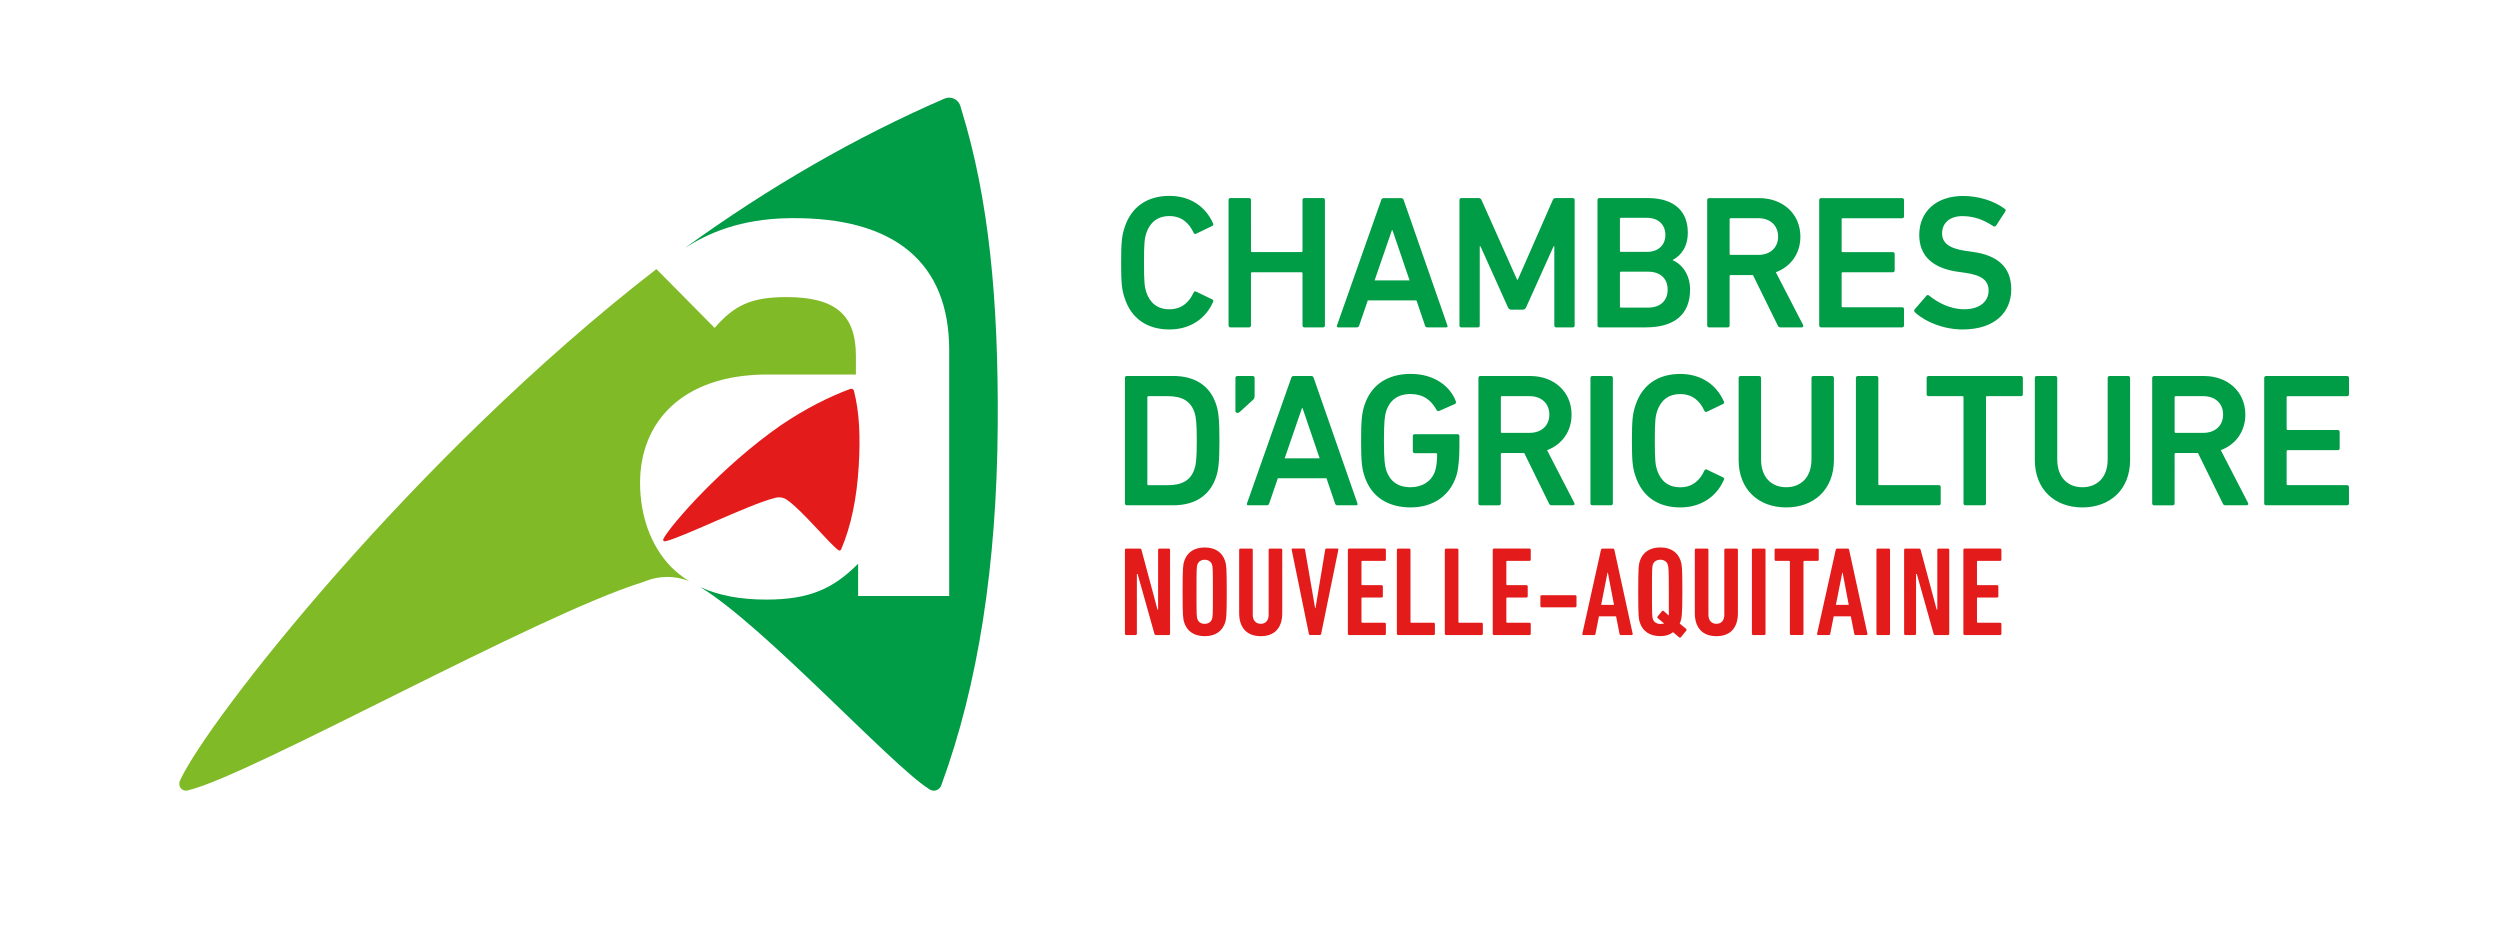
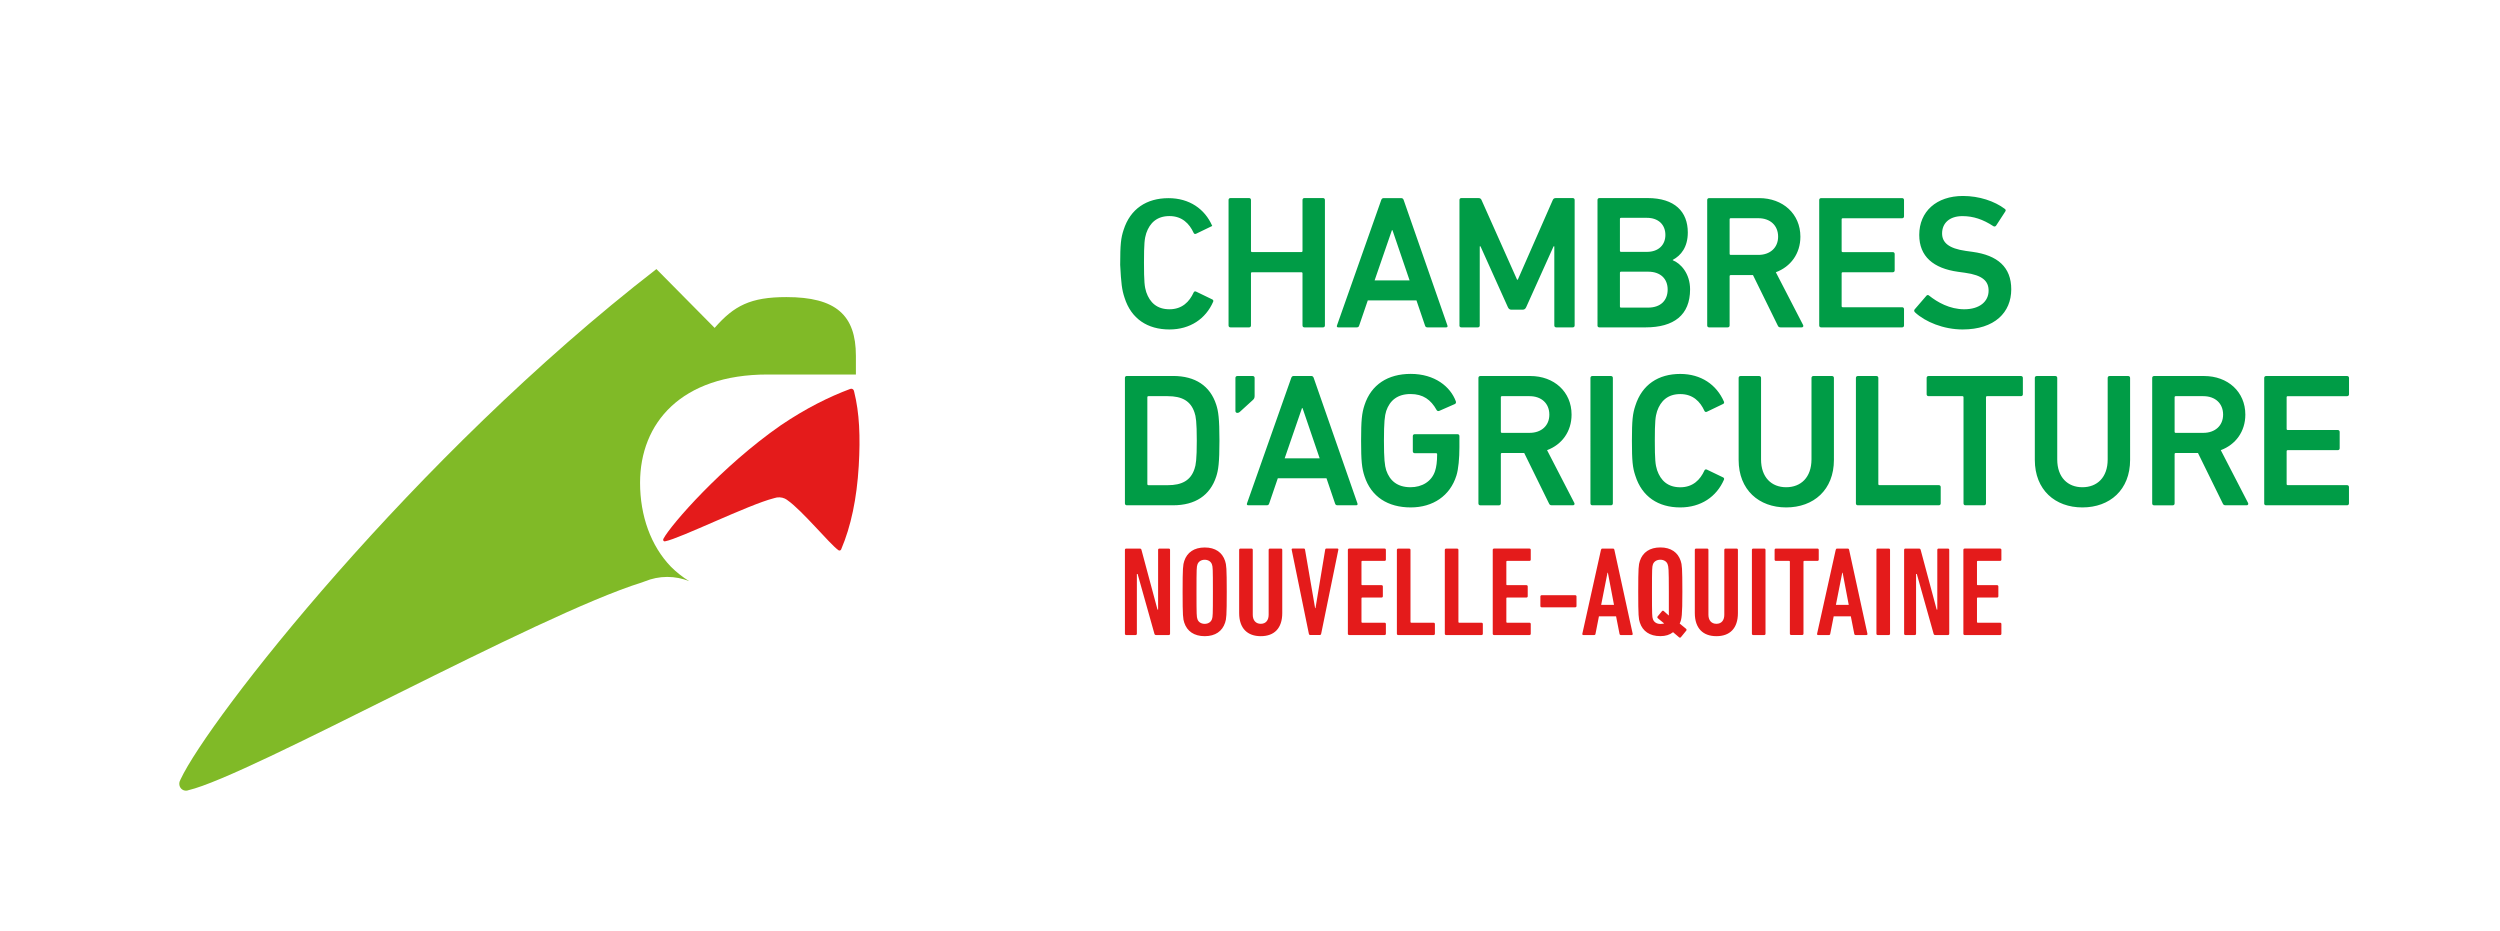
<svg xmlns="http://www.w3.org/2000/svg" version="1.1" id="Calque_1" x="0px" y="0px" viewBox="0 0 527.37 196.37" style="enable-background:new 0 0 527.37 196.37;" xml:space="preserve">
  <style type="text/css">
	.st0{fill:none;}
	.st1{fill:#009C46;}
	.st2{fill:#E41B1B;}
	.st3{fill:#80BA27;}
</style>
-   <rect x="-2.63" y="-14.56" class="st0" width="535.45" height="210.1" />
-   <path class="st1" d="M195.89,166.39c0,0,0.16,0.11,0.27,0.17c0.25,0.14,0.53,0.23,0.84,0.23c0.64,0,1.19-0.37,1.47-0.9  c0.07-0.14,0.11-0.27,0.16-0.43c7.66-20.89,11.64-46.13,11.84-75.71c0.18-26.4-1.87-47.76-7.6-66.43c-0.02-0.06-0.16-0.52-0.29-0.98  c-0.32-1.01-1.26-1.74-2.38-1.74c-0.35,0-0.84,0.14-1.03,0.23c-18.7,8.12-36.9,18.6-54.7,31.49c4.78-3.07,11.62-6.18,22.18-6.3  c22.08-0.27,33.58,9.38,33.58,27.83v51.88h-19.21v-6.81c-5.29,5.29-10.29,7.56-19.36,7.56c-5.49,0-10.07-0.86-13.87-2.62  c0.05,0.04,0.09,0.08,0.14,0.11C161.38,132.26,187.84,161.22,195.89,166.39" />
  <path class="st2" d="M165.55,105.17c0.26,0.12,0.48,0.28,0.58,0.36c3.04,2.1,8.87,9.19,10.69,10.5c0,0,0.04,0.03,0.06,0.04  c0.06,0.04,0.12,0.06,0.19,0.06c0.15,0.01,0.28-0.07,0.35-0.19c0.02-0.03,0.03-0.06,0.04-0.1c2.04-4.79,3.28-10.64,3.69-17.55  c0.36-6.17,0.15-11.18-0.96-15.62c0-0.01-0.03-0.12-0.06-0.23c-0.06-0.24-0.27-0.42-0.53-0.44c-0.08,0-0.2,0.02-0.24,0.04  c-4.47,1.67-9.32,4.07-14.62,7.65c-12.48,8.66-23.25,21.05-24.78,23.94c-0.04,0.06-0.06,0.13-0.07,0.21  c-0.01,0.19,0.12,0.35,0.31,0.36c0.04,0,0.08,0,0.12-0.02c3.07-0.56,17.6-7.73,22.89-9.07l0.14-0.04h0  c0.35-0.12,0.73-0.18,1.12-0.16C164.86,104.93,165.22,105.02,165.55,105.17" />
  <path class="st3" d="M135.42,122.86l0.59-0.22h0.01c1.46-0.6,3.06-0.94,4.74-0.94c1.63,0,3.18,0.32,4.61,0.89  c-1.4-0.87-2.68-1.88-3.85-3.05c-4.23-4.39-6.5-10.74-6.5-17.7c0-12.56,8.62-22.84,26.93-22.84h18.6v-3.93  c0-8.62-4.23-12.4-14.67-12.4c-7.56,0-11.04,1.81-15.13,6.5l-12.28-12.41C87.14,96.51,43.96,151.8,38.07,164.45  c-0.14,0.25-0.25,0.56-0.25,0.89c0,0.8,0.61,1.45,1.41,1.45c0.18,0,0.36-0.03,0.52-0.1C52.73,163.63,113.16,129.78,135.42,122.86" />
  <path class="st1" d="M477.62,106.19c0,0.24,0.16,0.4,0.4,0.4h17.09c0.24,0,0.4-0.16,0.4-0.4v-3.45c0-0.24-0.16-0.4-0.4-0.4H482.6  c-0.16,0-0.24-0.08-0.24-0.24v-6.9c0-0.16,0.08-0.24,0.24-0.24h10.55c0.24,0,0.4-0.16,0.4-0.4v-3.45c0-0.24-0.16-0.4-0.4-0.4H482.6  c-0.16,0-0.24-0.08-0.24-0.24v-6.66c0-0.16,0.08-0.24,0.24-0.24h12.52c0.24,0,0.4-0.16,0.4-0.4v-3.45c0-0.24-0.16-0.4-0.4-0.4  h-17.09c-0.24,0-0.4,0.16-0.4,0.4V106.19z M464.79,91.31h-5.82c-0.16,0-0.24-0.08-0.24-0.24v-7.26c0-0.16,0.08-0.24,0.24-0.24h5.82  c2.49,0,4.17,1.52,4.17,3.89C468.96,89.79,467.27,91.31,464.79,91.31 M473.93,106.59c0.28,0,0.44-0.24,0.28-0.52l-5.74-11.11  c3.13-1.16,5.18-3.93,5.18-7.5c0-4.81-3.69-8.14-8.71-8.14H454.4c-0.24,0-0.4,0.16-0.4,0.4v26.48c0,0.24,0.16,0.4,0.4,0.4h3.93  c0.24,0,0.4-0.16,0.4-0.4V95.8c0-0.16,0.08-0.24,0.24-0.24h4.69l5.22,10.63c0.12,0.28,0.28,0.4,0.6,0.4H473.93z M439.27,102.78  c-3.09,0-5.3-2.09-5.3-5.86V79.72c0-0.24-0.16-0.4-0.4-0.4h-3.93c-0.24,0-0.4,0.16-0.4,0.4v17.29c0,6.34,4.29,10.03,10.03,10.03  c5.78,0,10.07-3.69,10.07-10.03V79.72c0-0.24-0.16-0.4-0.4-0.4h-3.93c-0.24,0-0.4,0.16-0.4,0.4v17.21  C444.61,100.7,442.4,102.78,439.27,102.78 M418.54,106.59c0.24,0,0.4-0.16,0.4-0.4V83.81c0-0.16,0.08-0.24,0.24-0.24h7.14  c0.24,0,0.4-0.16,0.4-0.4v-3.45c0-0.24-0.16-0.4-0.4-0.4h-19.5c-0.24,0-0.4,0.16-0.4,0.4v3.45c0,0.24,0.16,0.4,0.4,0.4h7.14  c0.16,0,0.24,0.08,0.24,0.24v22.38c0,0.24,0.16,0.4,0.4,0.4H418.54z M391.5,106.19c0,0.24,0.16,0.4,0.4,0.4h17.09  c0.24,0,0.4-0.16,0.4-0.4v-3.45c0-0.24-0.16-0.4-0.4-0.4h-12.52c-0.16,0-0.24-0.08-0.24-0.24V79.72c0-0.24-0.16-0.4-0.4-0.4h-3.93  c-0.24,0-0.4,0.16-0.4,0.4V106.19z M376.78,102.78c-3.09,0-5.29-2.09-5.29-5.86V79.72c0-0.24-0.16-0.4-0.4-0.4h-3.93  c-0.24,0-0.4,0.16-0.4,0.4v17.29c0,6.34,4.29,10.03,10.03,10.03c5.78,0,10.07-3.69,10.07-10.03V79.72c0-0.24-0.16-0.4-0.4-0.4h-3.93  c-0.24,0-0.4,0.16-0.4,0.4v17.21C382.11,100.7,379.91,102.78,376.78,102.78 M344.97,100.34c1.4,4.45,4.85,6.7,9.47,6.7  c4.37,0,7.66-2.25,9.23-5.86c0.08-0.2,0-0.4-0.2-0.48l-3.41-1.64c-0.24-0.12-0.44,0-0.52,0.2c-0.88,1.93-2.41,3.53-5.09,3.53  c-2.61,0-4.13-1.4-4.89-3.61c-0.36-1.12-0.48-2.21-0.48-6.22s0.12-5.09,0.48-6.22c0.76-2.21,2.29-3.61,4.89-3.61  c2.69,0,4.21,1.6,5.09,3.53c0.08,0.2,0.28,0.32,0.52,0.2l3.41-1.64c0.2-0.08,0.28-0.28,0.2-0.48c-1.57-3.61-4.85-5.86-9.23-5.86  c-4.61,0-8.06,2.25-9.47,6.7c-0.56,1.68-0.72,3.05-0.72,7.38S344.4,98.65,344.97,100.34 M335.5,106.19c0,0.24,0.16,0.4,0.4,0.4h3.93  c0.24,0,0.4-0.16,0.4-0.4V79.72c0-0.24-0.16-0.4-0.4-0.4h-3.93c-0.24,0-0.4,0.16-0.4,0.4V106.19z M322.66,91.31h-5.82  c-0.16,0-0.24-0.08-0.24-0.24v-7.26c0-0.16,0.08-0.24,0.24-0.24h5.82c2.49,0,4.17,1.52,4.17,3.89  C326.84,89.79,325.15,91.31,322.66,91.31 M331.81,106.59c0.28,0,0.44-0.24,0.28-0.52l-5.74-11.11c3.13-1.16,5.17-3.93,5.17-7.5  c0-4.81-3.69-8.14-8.7-8.14h-10.55c-0.24,0-0.4,0.16-0.4,0.4v26.48c0,0.24,0.16,0.4,0.4,0.4h3.93c0.24,0,0.4-0.16,0.4-0.4V95.8  c0-0.16,0.08-0.24,0.24-0.24h4.69l5.22,10.63c0.12,0.28,0.28,0.4,0.6,0.4H331.81z M287.84,100.46c1.4,4.33,4.93,6.58,9.75,6.58  c4.69,0,8.3-2.45,9.63-6.7c0.44-1.36,0.64-3.73,0.64-5.98v-2.37c0-0.24-0.16-0.4-0.4-0.4h-9.03c-0.24,0-0.4,0.16-0.4,0.4v3.21  c0,0.24,0.16,0.4,0.4,0.4h4.49c0.16,0,0.24,0.08,0.24,0.24c0,1.56-0.16,2.69-0.44,3.53c-0.72,2.21-2.77,3.41-5.17,3.41  c-2.77,0-4.37-1.36-5.13-3.57c-0.32-1-0.48-2.41-0.48-6.26c0-3.89,0.16-5.25,0.48-6.26c0.76-2.21,2.37-3.57,5.13-3.57  c2.65,0,4.29,1.2,5.5,3.37c0.08,0.16,0.28,0.28,0.52,0.2l3.37-1.48c0.2-0.12,0.24-0.36,0.16-0.56c-1.12-3.05-4.41-5.78-9.51-5.78  c-4.81,0-8.34,2.25-9.75,6.58c-0.56,1.69-0.72,3.21-0.72,7.5S287.28,98.77,287.84,100.46 M271,96.68l3.65-10.59h0.12l3.61,10.59H271  z M263.05,106.19c-0.08,0.24,0,0.4,0.28,0.4h3.89c0.28,0,0.44-0.12,0.52-0.4l1.81-5.3h10.27l1.8,5.3c0.08,0.28,0.24,0.4,0.52,0.4  h3.93c0.28,0,0.36-0.16,0.28-0.4l-9.23-26.48c-0.08-0.24-0.24-0.4-0.52-0.4h-3.69c-0.28,0-0.44,0.16-0.52,0.4L263.05,106.19z   M261.01,87.1c0.2,0,0.4-0.08,0.6-0.28l2.73-2.49c0.24-0.24,0.32-0.44,0.32-0.84v-3.77c0-0.24-0.16-0.4-0.4-0.4h-3.25  c-0.24,0-0.4,0.16-0.4,0.4v6.98C260.61,86.94,260.77,87.1,261.01,87.1 M242.03,102.1V83.81c0-0.16,0.08-0.24,0.24-0.24h4.05  c3.01,0,4.85,1,5.66,3.45c0.28,0.76,0.48,1.96,0.48,5.94c0,3.93-0.2,5.18-0.48,5.94c-0.8,2.45-2.65,3.45-5.66,3.45h-4.05  C242.11,102.34,242.03,102.26,242.03,102.1 M237.3,106.19c0,0.24,0.16,0.4,0.4,0.4h9.75c4.69,0,7.82-2.09,9.11-6.06  c0.44-1.36,0.68-2.85,0.68-7.58s-0.24-6.22-0.68-7.58c-1.28-3.97-4.41-6.06-9.11-6.06h-9.75c-0.24,0-0.4,0.16-0.4,0.4V106.19z" />
-   <path class="st1" d="M414,69.5c6.78,0,10.27-3.61,10.27-8.47c0-4.69-2.89-7.18-8.14-7.9l-1.44-0.2c-3.69-0.52-5.01-1.81-5.01-3.69  c0-2.13,1.52-3.65,4.29-3.65c2.29,0,4.33,0.68,6.54,2.13c0.2,0.12,0.4,0.08,0.56-0.12l1.93-2.97c0.16-0.24,0.12-0.4-0.08-0.56  c-2.17-1.64-5.42-2.73-8.83-2.73c-5.62,0-9.23,3.29-9.23,8.22c0,4.53,2.97,7.06,8.22,7.78l1.44,0.2c3.77,0.52,4.97,1.8,4.97,3.77  c0,2.29-1.89,3.93-5.14,3.93c-3.05,0-5.66-1.48-7.42-2.89c-0.16-0.16-0.4-0.16-0.56,0.04l-2.49,2.89c-0.16,0.2-0.08,0.44,0.08,0.6  C406.1,67.89,409.99,69.5,414,69.5 M383.76,68.66c0,0.24,0.16,0.4,0.4,0.4h17.09c0.24,0,0.4-0.16,0.4-0.4v-3.45  c0-0.24-0.16-0.4-0.4-0.4h-12.52c-0.16,0-0.24-0.08-0.24-0.24v-6.9c0-0.16,0.08-0.24,0.24-0.24h10.55c0.24,0,0.4-0.16,0.4-0.4v-3.45  c0-0.24-0.16-0.4-0.4-0.4h-10.55c-0.16,0-0.24-0.08-0.24-0.24v-6.66c0-0.16,0.08-0.24,0.24-0.24h12.52c0.24,0,0.4-0.16,0.4-0.4  v-3.45c0-0.24-0.16-0.4-0.4-0.4h-17.09c-0.24,0-0.4,0.16-0.4,0.4V68.66z M370.92,53.77h-5.82c-0.16,0-0.24-0.08-0.24-0.24v-7.26  c0-0.16,0.08-0.24,0.24-0.24h5.82c2.49,0,4.17,1.52,4.17,3.89C375.09,52.25,373.41,53.77,370.92,53.77 M380.07,69.06  c0.28,0,0.44-0.24,0.28-0.52l-5.74-11.11c3.13-1.16,5.18-3.93,5.18-7.5c0-4.81-3.69-8.14-8.71-8.14h-10.55c-0.24,0-0.4,0.16-0.4,0.4  v26.47c0,0.24,0.16,0.4,0.4,0.4h3.93c0.24,0,0.4-0.16,0.4-0.4V58.27c0-0.16,0.08-0.24,0.24-0.24h4.69l5.22,10.63  c0.12,0.28,0.28,0.4,0.6,0.4H380.07z M341.72,64.65v-7.1c0-0.16,0.08-0.24,0.24-0.24h5.7c2.65,0,4.13,1.52,4.13,3.77  c0,2.29-1.48,3.81-4.13,3.81h-5.7C341.8,64.89,341.72,64.81,341.72,64.65 M341.96,53.13c-0.16,0-0.24-0.08-0.24-0.24v-6.7  c0-0.16,0.08-0.24,0.24-0.24h5.46c2.41,0,3.89,1.44,3.89,3.61c0,2.13-1.48,3.57-3.89,3.57H341.96z M336.98,68.66  c0,0.24,0.16,0.4,0.4,0.4h9.75c5.98,0,9.39-2.61,9.39-8.02c0-3.33-1.97-5.49-3.65-6.14v-0.08c1.73-0.92,3.17-2.69,3.17-5.78  c0-4.37-2.73-7.26-8.5-7.26h-10.15c-0.24,0-0.4,0.16-0.4,0.4V68.66z M307.86,68.66c0,0.24,0.16,0.4,0.4,0.4h3.49  c0.24,0,0.4-0.16,0.4-0.4V51.97h0.16l5.78,12.84c0.16,0.36,0.4,0.52,0.76,0.52h2.33c0.36,0,0.6-0.16,0.76-0.52l5.78-12.84h0.16  v16.69c0,0.24,0.16,0.4,0.4,0.4h3.49c0.24,0,0.4-0.16,0.4-0.4V42.18c0-0.24-0.16-0.4-0.4-0.4h-3.53c-0.36,0-0.56,0.12-0.68,0.4  l-7.38,16.81h-0.16l-7.5-16.81c-0.12-0.28-0.32-0.4-0.68-0.4h-3.57c-0.24,0-0.4,0.16-0.4,0.4V68.66z M289.97,59.15l3.65-10.59h0.12  l3.61,10.59H289.97z M282.03,68.66c-0.08,0.24,0,0.4,0.28,0.4h3.89c0.28,0,0.44-0.12,0.52-0.4l1.81-5.29h10.27l1.8,5.29  c0.08,0.28,0.24,0.4,0.52,0.4h3.93c0.28,0,0.36-0.16,0.28-0.4l-9.23-26.47c-0.08-0.24-0.24-0.4-0.52-0.4h-3.69  c-0.28,0-0.44,0.16-0.52,0.4L282.03,68.66z M259.16,68.66c0,0.24,0.16,0.4,0.4,0.4h3.93c0.24,0,0.4-0.16,0.4-0.4V57.67  c0-0.16,0.08-0.24,0.24-0.24h10.39c0.16,0,0.24,0.08,0.24,0.24v10.99c0,0.24,0.16,0.4,0.4,0.4h3.93c0.24,0,0.4-0.16,0.4-0.4V42.18  c0-0.24-0.16-0.4-0.4-0.4h-3.93c-0.24,0-0.4,0.16-0.4,0.4v10.75c0,0.16-0.08,0.24-0.24,0.24h-10.39c-0.16,0-0.24-0.08-0.24-0.24  V42.18c0-0.24-0.16-0.4-0.4-0.4h-3.93c-0.24,0-0.4,0.16-0.4,0.4V68.66z M237.22,62.8c1.4,4.45,4.85,6.7,9.47,6.7  c4.37,0,7.66-2.25,9.23-5.86c0.08-0.2,0-0.4-0.2-0.48l-3.41-1.65c-0.24-0.12-0.44,0-0.52,0.2c-0.88,1.93-2.41,3.53-5.1,3.53  c-2.61,0-4.13-1.4-4.89-3.61c-0.36-1.12-0.48-2.21-0.48-6.22c0-4.01,0.12-5.09,0.48-6.22c0.76-2.21,2.29-3.61,4.89-3.61  c2.69,0,4.21,1.61,5.1,3.53c0.08,0.2,0.28,0.32,0.52,0.2l3.41-1.65c0.2-0.08,0.28-0.28,0.2-0.48c-1.57-3.61-4.85-5.86-9.23-5.86  c-4.61,0-8.06,2.25-9.47,6.7c-0.56,1.68-0.72,3.05-0.72,7.38C236.5,59.75,236.66,61.12,237.22,62.8" />
+   <path class="st1" d="M414,69.5c6.78,0,10.27-3.61,10.27-8.47c0-4.69-2.89-7.18-8.14-7.9l-1.44-0.2c-3.69-0.52-5.01-1.81-5.01-3.69  c0-2.13,1.52-3.65,4.29-3.65c2.29,0,4.33,0.68,6.54,2.13c0.2,0.12,0.4,0.08,0.56-0.12l1.93-2.97c0.16-0.24,0.12-0.4-0.08-0.56  c-2.17-1.64-5.42-2.73-8.83-2.73c-5.62,0-9.23,3.29-9.23,8.22c0,4.53,2.97,7.06,8.22,7.78l1.44,0.2c3.77,0.52,4.97,1.8,4.97,3.77  c0,2.29-1.89,3.93-5.14,3.93c-3.05,0-5.66-1.48-7.42-2.89c-0.16-0.16-0.4-0.16-0.56,0.04l-2.49,2.89c-0.16,0.2-0.08,0.44,0.08,0.6  C406.1,67.89,409.99,69.5,414,69.5 M383.76,68.66c0,0.24,0.16,0.4,0.4,0.4h17.09c0.24,0,0.4-0.16,0.4-0.4v-3.45  c0-0.24-0.16-0.4-0.4-0.4h-12.52c-0.16,0-0.24-0.08-0.24-0.24v-6.9c0-0.16,0.08-0.24,0.24-0.24h10.55c0.24,0,0.4-0.16,0.4-0.4v-3.45  c0-0.24-0.16-0.4-0.4-0.4h-10.55c-0.16,0-0.24-0.08-0.24-0.24v-6.66c0-0.16,0.08-0.24,0.24-0.24h12.52c0.24,0,0.4-0.16,0.4-0.4  v-3.45c0-0.24-0.16-0.4-0.4-0.4h-17.09c-0.24,0-0.4,0.16-0.4,0.4V68.66z M370.92,53.77h-5.82c-0.16,0-0.24-0.08-0.24-0.24v-7.26  c0-0.16,0.08-0.24,0.24-0.24h5.82c2.49,0,4.17,1.52,4.17,3.89C375.09,52.25,373.41,53.77,370.92,53.77 M380.07,69.06  c0.28,0,0.44-0.24,0.28-0.52l-5.74-11.11c3.13-1.16,5.18-3.93,5.18-7.5c0-4.81-3.69-8.14-8.71-8.14h-10.55c-0.24,0-0.4,0.16-0.4,0.4  v26.47c0,0.24,0.16,0.4,0.4,0.4h3.93c0.24,0,0.4-0.16,0.4-0.4V58.27c0-0.16,0.08-0.24,0.24-0.24h4.69l5.22,10.63  c0.12,0.28,0.28,0.4,0.6,0.4H380.07z M341.72,64.65v-7.1c0-0.16,0.08-0.24,0.24-0.24h5.7c2.65,0,4.13,1.52,4.13,3.77  c0,2.29-1.48,3.81-4.13,3.81h-5.7C341.8,64.89,341.72,64.81,341.72,64.65 M341.96,53.13c-0.16,0-0.24-0.08-0.24-0.24v-6.7  c0-0.16,0.08-0.24,0.24-0.24h5.46c2.41,0,3.89,1.44,3.89,3.61c0,2.13-1.48,3.57-3.89,3.57H341.96z M336.98,68.66  c0,0.24,0.16,0.4,0.4,0.4h9.75c5.98,0,9.39-2.61,9.39-8.02c0-3.33-1.97-5.49-3.65-6.14v-0.08c1.73-0.92,3.17-2.69,3.17-5.78  c0-4.37-2.73-7.26-8.5-7.26h-10.15c-0.24,0-0.4,0.16-0.4,0.4V68.66z M307.86,68.66c0,0.24,0.16,0.4,0.4,0.4h3.49  c0.24,0,0.4-0.16,0.4-0.4V51.97h0.16l5.78,12.84c0.16,0.36,0.4,0.52,0.76,0.52h2.33c0.36,0,0.6-0.16,0.76-0.52l5.78-12.84h0.16  v16.69c0,0.24,0.16,0.4,0.4,0.4h3.49c0.24,0,0.4-0.16,0.4-0.4V42.18c0-0.24-0.16-0.4-0.4-0.4h-3.53c-0.36,0-0.56,0.12-0.68,0.4  l-7.38,16.81h-0.16l-7.5-16.81c-0.12-0.28-0.32-0.4-0.68-0.4h-3.57c-0.24,0-0.4,0.16-0.4,0.4V68.66z M289.97,59.15l3.65-10.59h0.12  l3.61,10.59H289.97z M282.03,68.66c-0.08,0.24,0,0.4,0.28,0.4h3.89c0.28,0,0.44-0.12,0.52-0.4l1.81-5.29h10.27l1.8,5.29  c0.08,0.28,0.24,0.4,0.52,0.4h3.93c0.28,0,0.36-0.16,0.28-0.4l-9.23-26.47c-0.08-0.24-0.24-0.4-0.52-0.4h-3.69  c-0.28,0-0.44,0.16-0.52,0.4L282.03,68.66z M259.16,68.66c0,0.24,0.16,0.4,0.4,0.4h3.93c0.24,0,0.4-0.16,0.4-0.4V57.67  c0-0.16,0.08-0.24,0.24-0.24h10.39c0.16,0,0.24,0.08,0.24,0.24v10.99c0,0.24,0.16,0.4,0.4,0.4h3.93c0.24,0,0.4-0.16,0.4-0.4V42.18  c0-0.24-0.16-0.4-0.4-0.4h-3.93c-0.24,0-0.4,0.16-0.4,0.4v10.75c0,0.16-0.08,0.24-0.24,0.24h-10.39c-0.16,0-0.24-0.08-0.24-0.24  V42.18c0-0.24-0.16-0.4-0.4-0.4h-3.93c-0.24,0-0.4,0.16-0.4,0.4V68.66z M237.22,62.8c1.4,4.45,4.85,6.7,9.47,6.7  c4.37,0,7.66-2.25,9.23-5.86c0.08-0.2,0-0.4-0.2-0.48l-3.41-1.65c-0.24-0.12-0.44,0-0.52,0.2c-0.88,1.93-2.41,3.53-5.1,3.53  c-2.61,0-4.13-1.4-4.89-3.61c-0.36-1.12-0.48-2.21-0.48-6.22c0-4.01,0.12-5.09,0.48-6.22c0.76-2.21,2.29-3.61,4.89-3.61  c2.69,0,4.21,1.61,5.1,3.53c0.08,0.2,0.28,0.32,0.52,0.2l3.41-1.65c-1.57-3.61-4.85-5.86-9.23-5.86  c-4.61,0-8.06,2.25-9.47,6.7c-0.56,1.68-0.72,3.05-0.72,7.38C236.5,59.75,236.66,61.12,237.22,62.8" />
  <g>
    <path class="st2" d="M414.17,133.69c0,0.16,0.11,0.27,0.27,0.27h7.48c0.16,0,0.27-0.11,0.27-0.27v-2.06c0-0.16-0.11-0.27-0.27-0.27   h-4.72c-0.11,0-0.16-0.05-0.16-0.16v-4.99c0-0.11,0.05-0.16,0.16-0.16h4.08c0.16,0,0.27-0.11,0.27-0.27v-2.07   c0-0.16-0.11-0.27-0.27-0.27h-4.08c-0.11,0-0.16-0.05-0.16-0.16v-4.8c0-0.11,0.05-0.16,0.16-0.16h4.72c0.16,0,0.27-0.11,0.27-0.27   v-2.06c0-0.16-0.11-0.27-0.27-0.27h-7.48c-0.16,0-0.27,0.11-0.27,0.27V133.69z M401.67,133.69c0,0.16,0.11,0.27,0.27,0.27h1.98   c0.16,0,0.27-0.11,0.27-0.27v-12.6h0.16l3.54,12.6c0.05,0.19,0.16,0.27,0.38,0.27h2.65c0.16,0,0.27-0.11,0.27-0.27v-17.7   c0-0.16-0.11-0.27-0.27-0.27h-1.98c-0.16,0-0.27,0.11-0.27,0.27v12.6h-0.13l-3.38-12.6c-0.05-0.19-0.16-0.27-0.38-0.27h-2.84   c-0.16,0-0.27,0.11-0.27,0.27V133.69z M395.83,133.69c0,0.16,0.11,0.27,0.27,0.27h2.33c0.16,0,0.27-0.11,0.27-0.27v-17.7   c0-0.16-0.11-0.27-0.27-0.27h-2.33c-0.16,0-0.27,0.11-0.27,0.27V133.69z M387.28,127.6l1.34-6.78h0.08l1.29,6.78H387.28z    M383.31,133.69c-0.03,0.16,0.05,0.27,0.21,0.27h2.28c0.19,0,0.27-0.11,0.29-0.27l0.72-3.67h3.62l0.72,3.67   c0.03,0.16,0.11,0.27,0.29,0.27h2.28c0.16,0,0.24-0.11,0.21-0.27l-3.86-17.7c-0.03-0.16-0.13-0.27-0.29-0.27h-2.25   c-0.16,0-0.24,0.11-0.29,0.27L383.31,133.69z M380.17,133.95c0.16,0,0.27-0.11,0.27-0.27v-15.2c0-0.11,0.05-0.16,0.16-0.16h2.79   c0.16,0,0.27-0.11,0.27-0.27v-2.06c0-0.16-0.11-0.27-0.27-0.27h-8.77c-0.16,0-0.27,0.11-0.27,0.27v2.06c0,0.16,0.11,0.27,0.27,0.27   h2.79c0.11,0,0.16,0.05,0.16,0.16v15.2c0,0.16,0.11,0.27,0.27,0.27H380.17z M369.56,133.69c0,0.16,0.11,0.27,0.27,0.27h2.33   c0.16,0,0.27-0.11,0.27-0.27v-17.7c0-0.16-0.11-0.27-0.27-0.27h-2.33c-0.16,0-0.27,0.11-0.27,0.27V133.69z M362.08,134.2   c2.82,0,4.53-1.64,4.53-4.88v-13.33c0-0.16-0.11-0.27-0.27-0.27h-2.33c-0.16,0-0.27,0.11-0.27,0.27v13.7c0,1.15-0.59,1.9-1.66,1.9   c-1.07,0-1.69-0.75-1.69-1.9v-13.7c0-0.16-0.11-0.27-0.27-0.27h-2.33c-0.16,0-0.27,0.11-0.27,0.27v13.33   C357.52,132.56,359.26,134.2,362.08,134.2 M350.25,131.62c-0.78,0-1.39-0.4-1.58-1.05c-0.16-0.48-0.19-0.72-0.19-5.74   s0.03-5.23,0.19-5.74c0.19-0.62,0.8-1.02,1.58-1.02c0.75,0,1.37,0.4,1.55,1.02c0.16,0.51,0.24,0.72,0.24,5.74v4.99H352l-1.02-0.91   c-0.13-0.13-0.29-0.11-0.4,0.03l-0.91,1.1c-0.08,0.11-0.08,0.27,0.05,0.38l1.34,1.1C350.9,131.57,350.57,131.62,350.25,131.62    M355.72,133.02c0.08-0.11,0.08-0.27-0.05-0.38l-1.34-1.1c0.43-0.94,0.56-1.64,0.56-6.7c0-5.07-0.08-5.71-0.35-6.52   c-0.59-1.8-2.07-2.84-4.29-2.84c-2.25,0-3.73,1.05-4.32,2.84c-0.27,0.8-0.35,1.45-0.35,6.52c0,5.07,0.08,5.71,0.35,6.51   c0.59,1.8,2.06,2.84,4.32,2.84c1.1,0,1.96-0.27,2.68-0.83l1.26,1.07c0.11,0.11,0.27,0.11,0.38,0L355.72,133.02z M337.76,127.6   l1.34-6.78h0.08l1.29,6.78H337.76z M333.79,133.69c-0.03,0.16,0.05,0.27,0.21,0.27h2.28c0.19,0,0.27-0.11,0.29-0.27l0.72-3.67h3.62   l0.72,3.67c0.03,0.16,0.11,0.27,0.29,0.27h2.28c0.16,0,0.24-0.11,0.21-0.27l-3.86-17.7c-0.03-0.16-0.13-0.27-0.29-0.27h-2.25   c-0.16,0-0.24,0.11-0.29,0.27L333.79,133.69z M325.21,128.11h7.08c0.16,0,0.27-0.11,0.27-0.27v-2.01c0-0.16-0.11-0.27-0.27-0.27   h-7.08c-0.16,0-0.27,0.11-0.27,0.27v2.01C324.94,128,325.05,128.11,325.21,128.11 M314.89,133.69c0,0.16,0.11,0.27,0.27,0.27h7.48   c0.16,0,0.27-0.11,0.27-0.27v-2.06c0-0.16-0.11-0.27-0.27-0.27h-4.72c-0.11,0-0.16-0.05-0.16-0.16v-4.99   c0-0.11,0.05-0.16,0.16-0.16h4.08c0.16,0,0.27-0.11,0.27-0.27v-2.07c0-0.16-0.11-0.27-0.27-0.27h-4.08c-0.11,0-0.16-0.05-0.16-0.16   v-4.8c0-0.11,0.05-0.16,0.16-0.16h4.72c0.16,0,0.27-0.11,0.27-0.27v-2.06c0-0.16-0.11-0.27-0.27-0.27h-7.48   c-0.16,0-0.27,0.11-0.27,0.27V133.69z M304.78,133.69c0,0.16,0.11,0.27,0.27,0.27h7.48c0.16,0,0.27-0.11,0.27-0.27v-2.06   c0-0.16-0.11-0.27-0.27-0.27h-4.72c-0.11,0-0.16-0.05-0.16-0.16v-15.2c0-0.16-0.11-0.27-0.27-0.27h-2.33   c-0.16,0-0.27,0.11-0.27,0.27V133.69z M294.67,133.69c0,0.16,0.11,0.27,0.27,0.27h7.48c0.16,0,0.27-0.11,0.27-0.27v-2.06   c0-0.16-0.11-0.27-0.27-0.27h-4.72c-0.11,0-0.16-0.05-0.16-0.16v-15.2c0-0.16-0.11-0.27-0.27-0.27h-2.33   c-0.16,0-0.27,0.11-0.27,0.27V133.69z M284.33,133.69c0,0.16,0.11,0.27,0.27,0.27h7.48c0.16,0,0.27-0.11,0.27-0.27v-2.06   c0-0.16-0.11-0.27-0.27-0.27h-4.72c-0.11,0-0.16-0.05-0.16-0.16v-4.99c0-0.11,0.05-0.16,0.16-0.16h4.08c0.16,0,0.27-0.11,0.27-0.27   v-2.07c0-0.16-0.11-0.27-0.27-0.27h-4.08c-0.11,0-0.16-0.05-0.16-0.16v-4.8c0-0.11,0.05-0.16,0.16-0.16h4.72   c0.16,0,0.27-0.11,0.27-0.27v-2.06c0-0.16-0.11-0.27-0.27-0.27h-7.48c-0.16,0-0.27,0.11-0.27,0.27V133.69z M278.43,133.95   c0.16,0,0.24-0.11,0.27-0.27l3.62-17.7c0.03-0.16-0.03-0.27-0.24-0.27h-2.25c-0.16,0-0.27,0.08-0.29,0.27l-2.04,12.31h-0.08   l-2.12-12.31c-0.03-0.19-0.11-0.27-0.27-0.27h-2.31c-0.21,0-0.27,0.11-0.24,0.27l3.62,17.7c0.03,0.16,0.11,0.27,0.27,0.27H278.43z    M265.96,134.2c2.82,0,4.53-1.64,4.53-4.88v-13.33c0-0.16-0.11-0.27-0.27-0.27h-2.33c-0.16,0-0.27,0.11-0.27,0.27v13.7   c0,1.15-0.59,1.9-1.66,1.9c-1.07,0-1.69-0.75-1.69-1.9v-13.7c0-0.16-0.11-0.27-0.27-0.27h-2.33c-0.16,0-0.27,0.11-0.27,0.27v13.33   C261.4,132.56,263.15,134.2,265.96,134.2 M254.14,131.6c-0.78,0-1.37-0.4-1.55-1.02c-0.16-0.51-0.19-0.72-0.19-5.74   s0.03-5.23,0.19-5.74c0.19-0.62,0.78-1.02,1.55-1.02c0.75,0,1.34,0.4,1.53,1.02c0.16,0.51,0.19,0.72,0.19,5.74   s-0.03,5.23-0.19,5.74C255.48,131.19,254.89,131.6,254.14,131.6 M254.14,134.2c2.23,0,3.7-1.05,4.29-2.84   c0.27-0.8,0.35-1.45,0.35-6.51c0-5.07-0.08-5.71-0.35-6.52c-0.59-1.8-2.06-2.84-4.29-2.84c-2.25,0-3.73,1.05-4.32,2.84   c-0.27,0.8-0.35,1.45-0.35,6.52c0,5.07,0.08,5.71,0.35,6.51C250.41,133.15,251.89,134.2,254.14,134.2 M237.3,133.69   c0,0.16,0.11,0.27,0.27,0.27h1.98c0.16,0,0.27-0.11,0.27-0.27v-12.6h0.16l3.54,12.6c0.05,0.19,0.16,0.27,0.38,0.27h2.65   c0.16,0,0.27-0.11,0.27-0.27v-17.7c0-0.16-0.11-0.27-0.27-0.27h-1.98c-0.16,0-0.27,0.11-0.27,0.27v12.6h-0.13l-3.38-12.6   c-0.05-0.19-0.16-0.27-0.38-0.27h-2.84c-0.16,0-0.27,0.11-0.27,0.27V133.69z" />
  </g>
</svg>